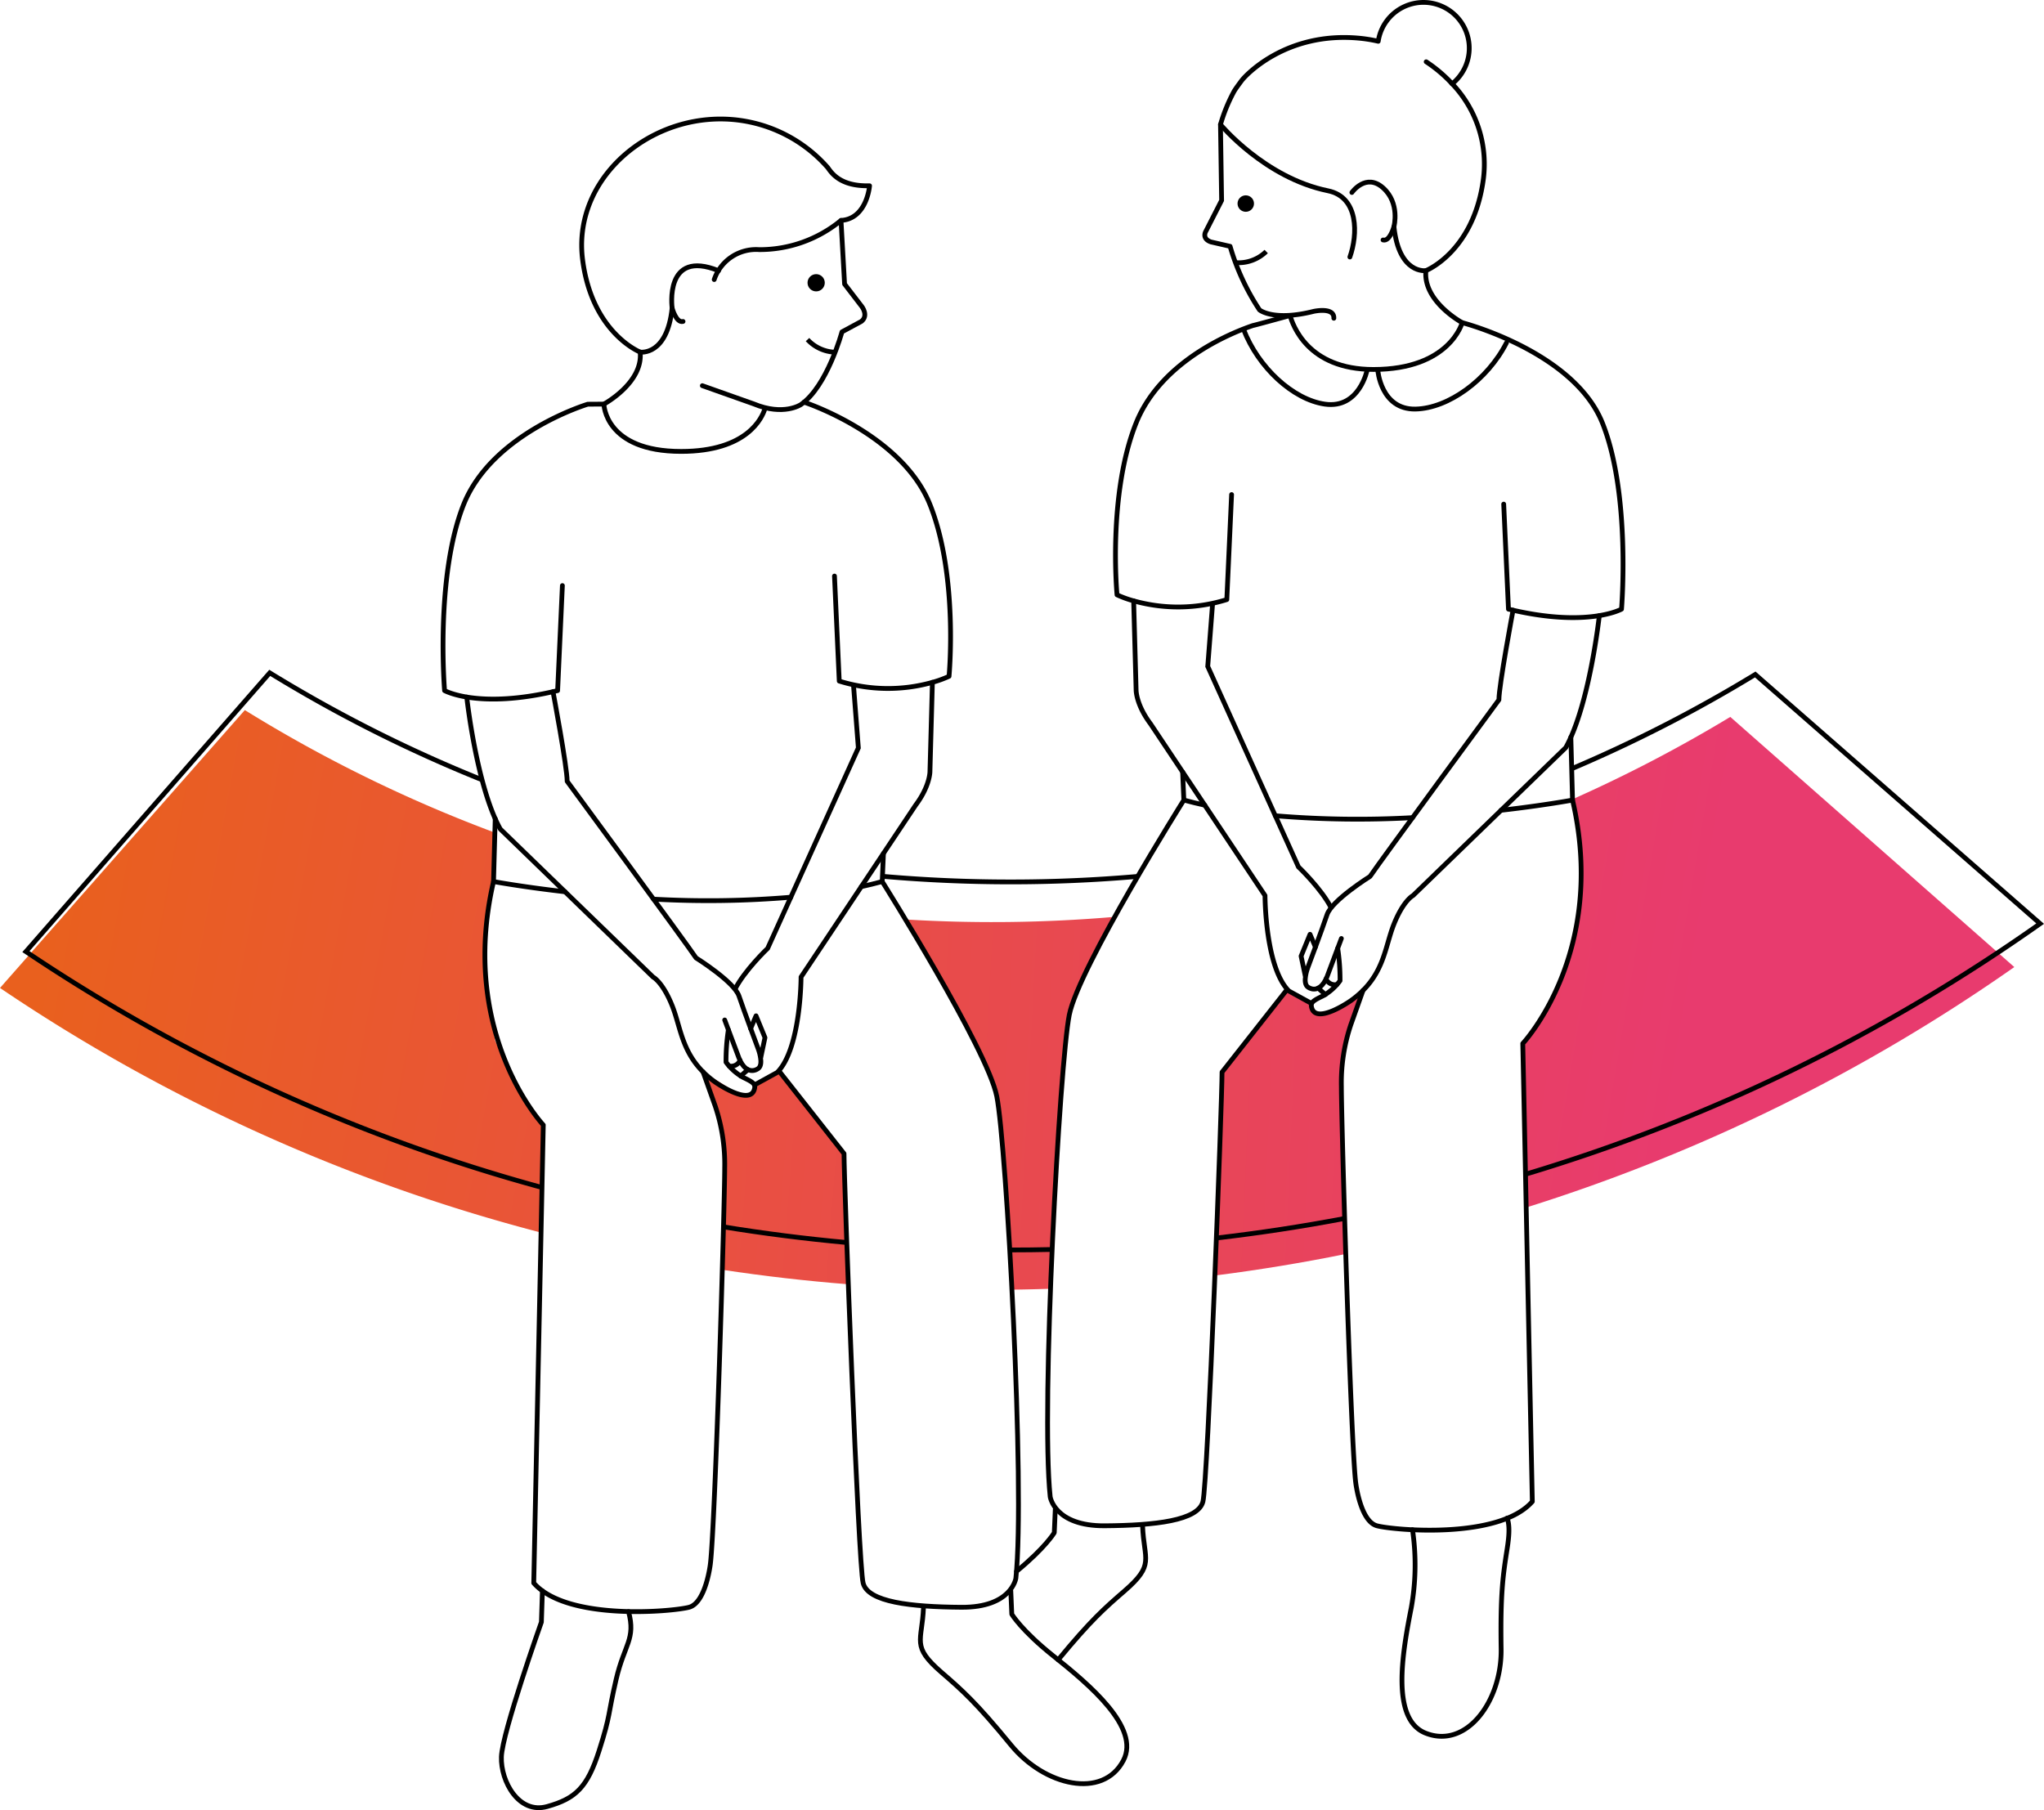
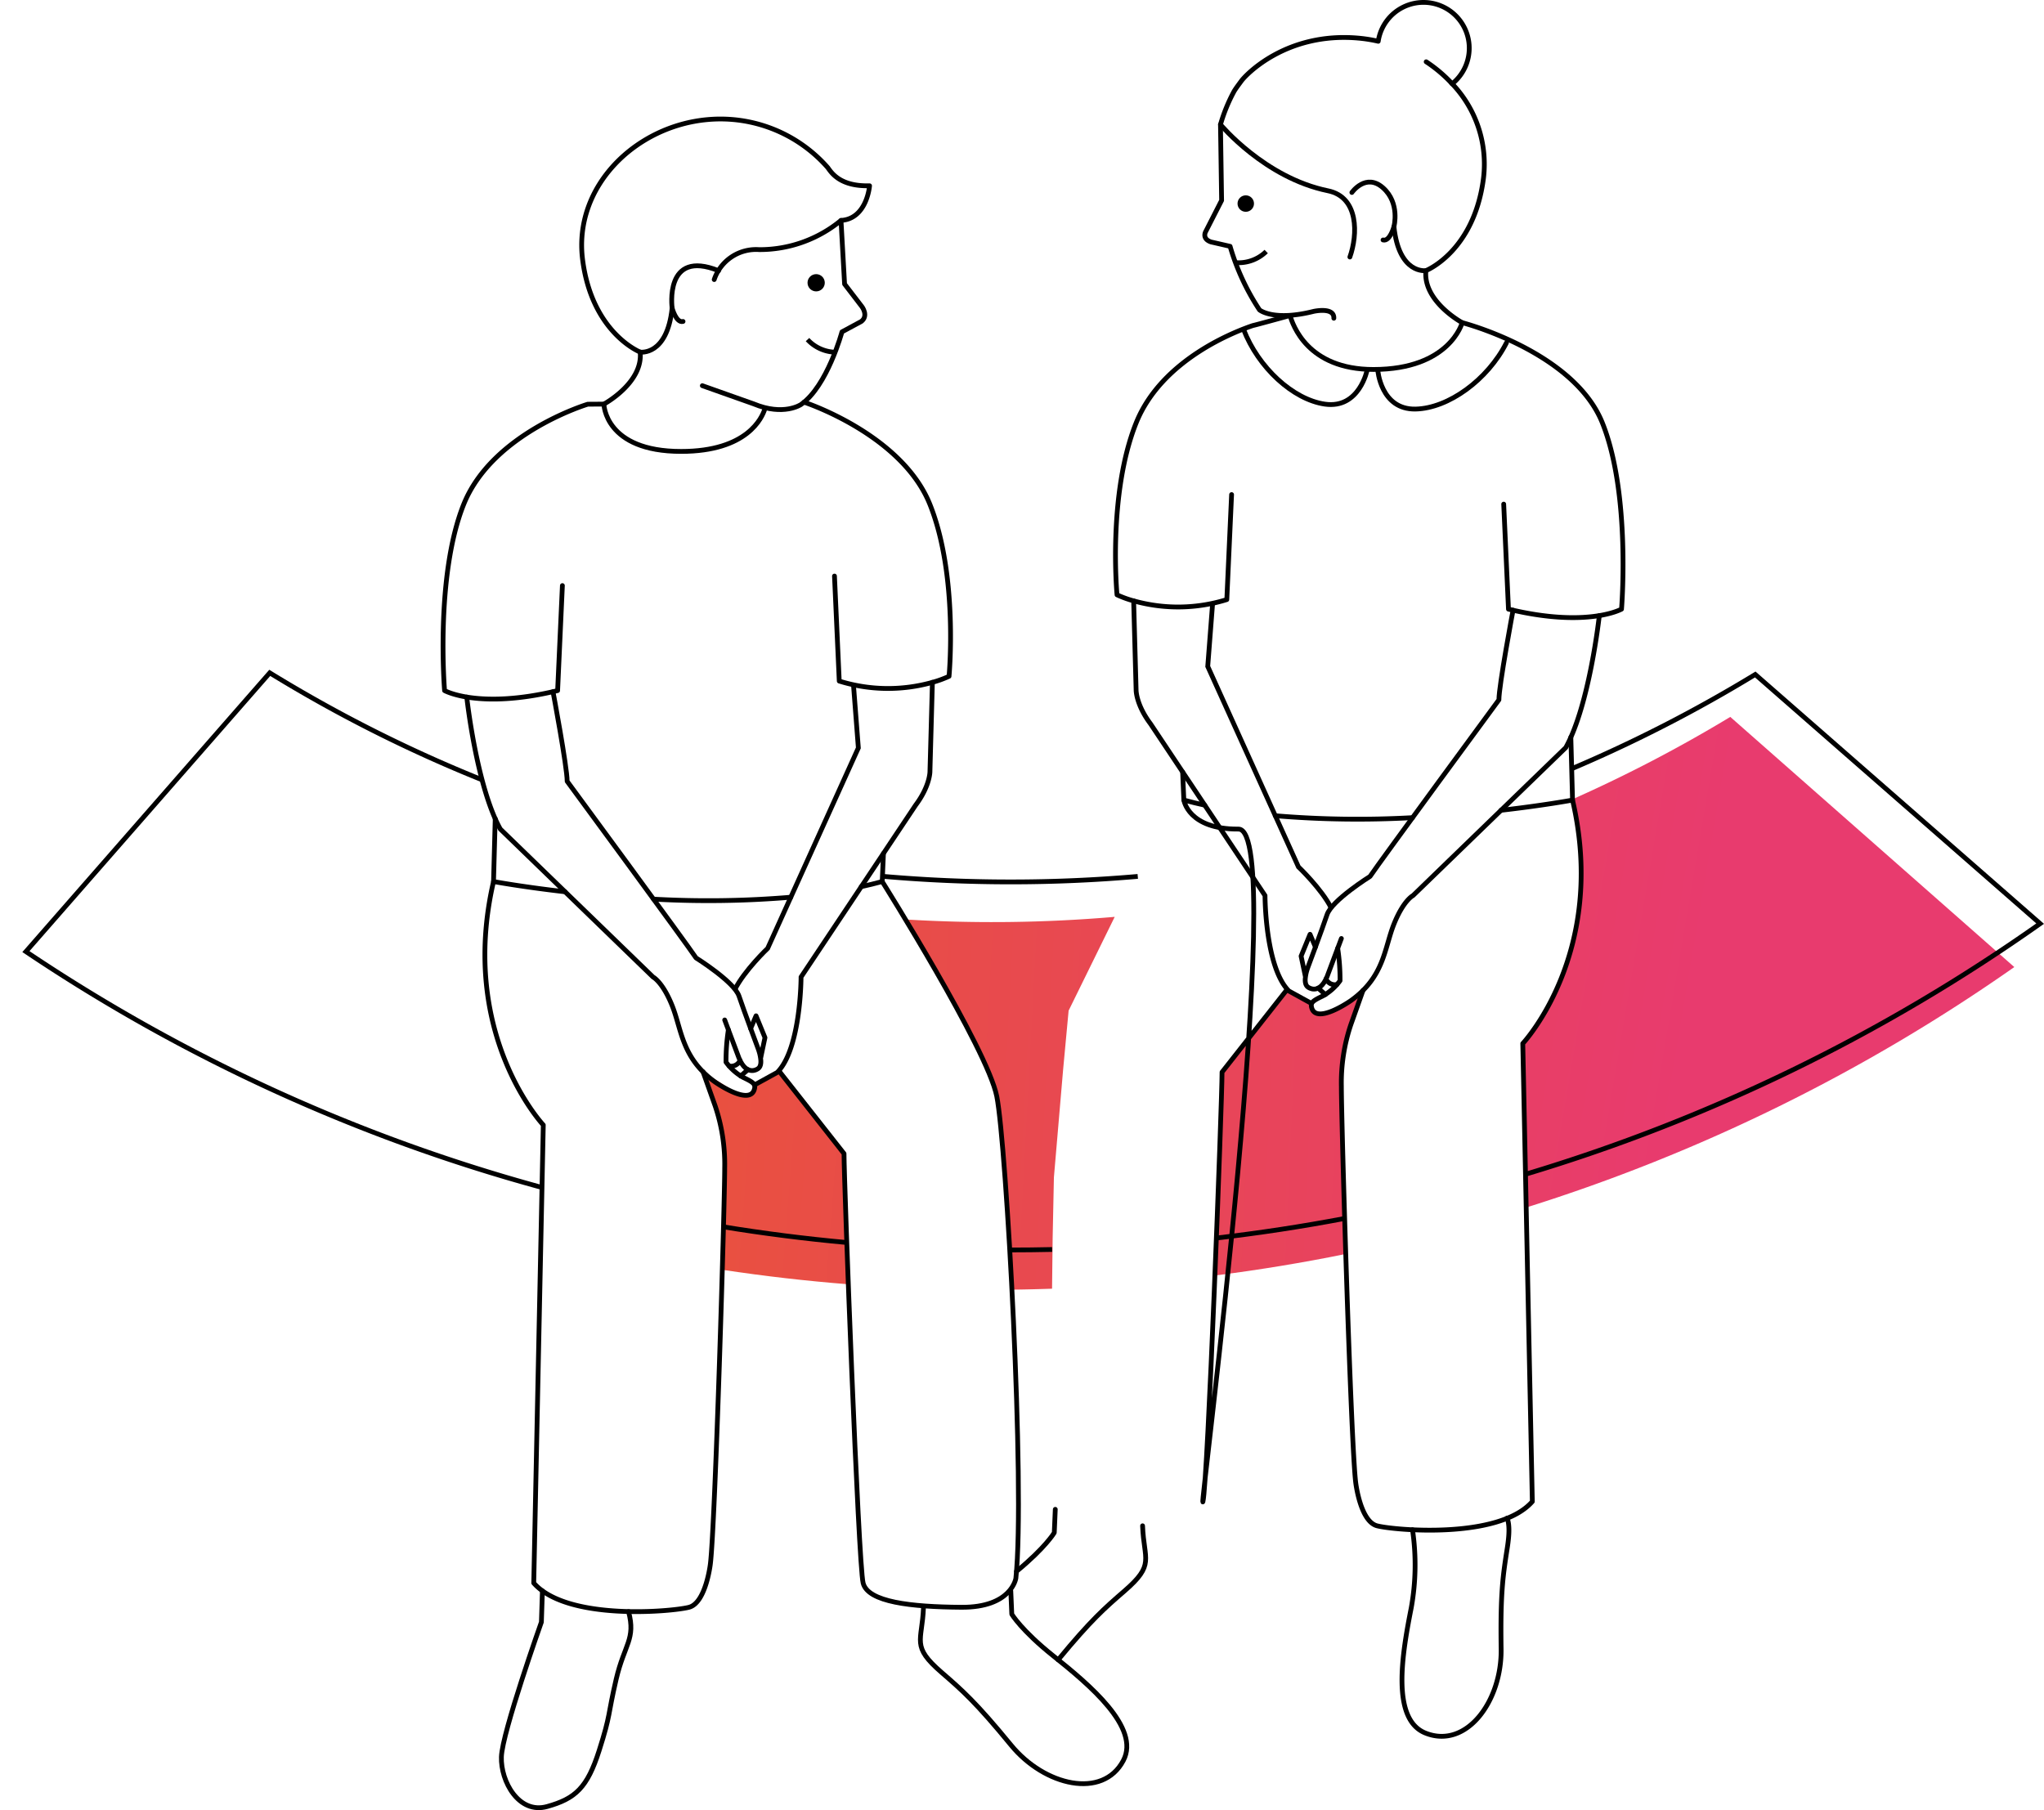
<svg xmlns="http://www.w3.org/2000/svg" xmlns:xlink="http://www.w3.org/1999/xlink" width="428.19" height="379.251" viewBox="0 0 428.19 379.251">
  <defs>
    <linearGradient id="linear-gradient" x1="-7.97" y1="-0.235" x2="3.038" y2="0.72" gradientUnits="objectBoundingBox">
      <stop offset="0" stop-color="#e9601e" />
      <stop offset="1" stop-color="#e83b6e" />
    </linearGradient>
    <linearGradient id="linear-gradient-2" x1="-4.107" y1="0.04" x2="3.608" y2="0.77" xlink:href="#linear-gradient" />
    <linearGradient id="linear-gradient-3" x1="-2.925" y1="-0.03" x2="0.359" y2="0.525" xlink:href="#linear-gradient" />
    <linearGradient id="linear-gradient-4" x1="-4.656" y1="-0.106" x2="6.455" y2="1.169" xlink:href="#linear-gradient" />
    <linearGradient id="linear-gradient-5" x1="0.091" y1="0.389" x2="3.062" y2="0.91" xlink:href="#linear-gradient" />
  </defs>
  <g id="Raggruppa_6453" data-name="Raggruppa 6453" transform="translate(-1391.563 -1350.075)">
    <g id="Raggruppa_6372" data-name="Raggruppa 6372" transform="translate(648.791 878.659)">
      <g id="Raggruppa_6370" data-name="Raggruppa 6370">
        <path id="Tracciato_6729" data-name="Tracciato 6729" d="M1022.407,682.965l-1.985.72-1.523.1-1.4-1.449v-.7l-5.231-2.761-13.5,17.158-1.185,42.573q13.617-1.738,27.1-4.472l-.916-33.237v-6.711l.916-4.983,3.619-10.306-2.536,2.136Z" fill="url(#linear-gradient)" />
        <path id="Tracciato_6730" data-name="Tracciato 6730" d="M932.46,664.049l12.73,22.128,3.265,6.694,2.446,5.836,1.015,5.108,1.776,17.005,1.071,20.785q4.2-.054,8.4-.2l.124-10.614.263-12.7,1.931-22.584,1.152-12.359,9.656-19.645A300.21,300.21,0,0,1,932.46,664.049Z" fill="url(#linear-gradient-2)" />
        <path id="Tracciato_6731" data-name="Tracciato 6731" d="M1105.244,621.611a296.628,296.628,0,0,1-32.985,17.221l1.746,11.384v6.037l-.435,5.421-1.729,8.748-2.315,6.693L1065,685.956l-3.23,4.077.572,34.409a371.934,371.934,0,0,0,102.4-50.421Z" fill="url(#linear-gradient-3)" />
        <path id="Tracciato_6732" data-name="Tracciato 6732" d="M905.946,695.709l-5.089,3,.031,1.428-1.43.762h-1.523l-7.886-4.93,1.971,5.945,1.523,3.807,1.041,6.6v11.548l-.528,13.57q13.17,1.992,26.428,3.038l-.9-27.369Z" fill="url(#linear-gradient-4)" />
-         <path id="Tracciato_6733" data-name="Tracciato 6733" d="M846.516,689.476l-2.164-12.055V666.292L846.16,656.1V645.753a295.626,295.626,0,0,1-52.1-25.57L742.772,678.4a366.734,366.734,0,0,0,113.343,51.251l.47-22.549-4.918-6.588Z" fill="url(#linear-gradient-5)" />
      </g>
      <g id="Raggruppa_6371" data-name="Raggruppa 6371">
        <path id="Tracciato_6734" data-name="Tracciato 6734" d="M923.2,657.177q2.23-.489,4.383-1.073s22,35,24,45,6,81.965,4,100.965c0,0-.889,6.159-11.445,6.079s-19.555-1.079-20.555-5.079-4-83.965-4-89.965l-13.5-17.158" fill="none" stroke="#000" stroke-linecap="round" stroke-linejoin="round" stroke-width="1" />
        <path id="Tracciato_6735" data-name="Tracciato 6735" d="M879.682,659.789a206.484,206.484,0,0,0,28.749-.4" fill="none" stroke="#000" stroke-linecap="round" stroke-linejoin="round" stroke-width="1" />
        <path id="Tracciato_6736" data-name="Tracciato 6736" d="M890.049,695.968l2.536,7.136a38.112,38.112,0,0,1,2,13c0,8-2,74.965-3,82.965,0,0-.942,8.16-4.471,9.08s-25.529,2.92-32.529-5.08l2-95.965s-17.85-19-10.425-51c0,0,5.9,1.1,14.99,2.142" fill="none" stroke="#000" stroke-linecap="round" stroke-linejoin="round" stroke-width="1" />
        <path id="Tracciato_6737" data-name="Tracciato 6737" d="M938.1,614.372a34.372,34.372,0,0,1-19.516-.268l-1-22" fill="none" stroke="#000" stroke-linecap="round" stroke-linejoin="round" stroke-width="1" />
        <path id="Tracciato_6738" data-name="Tracciato 6738" d="M911.2,555.674c3.24,1.086,20.968,7.9,26.381,21.43,6,15,4,36,4,36a22.275,22.275,0,0,1-3.484,1.268l-.516,18.732s0,3-3,7l-24,36s0,15-5,20l-4.728,2.6" fill="none" stroke="#000" stroke-linecap="round" stroke-linejoin="round" stroke-width="1" />
        <path id="Tracciato_6739" data-name="Tracciato 6739" d="M921.561,614.879l1.024,13.225-19,42s-4.883,4.641-6.883,8.641" fill="none" stroke="#000" stroke-miterlimit="10" stroke-width="1" />
        <path id="Tracciato_6740" data-name="Tracciato 6740" d="M860.585,594.1l-1,22c-16.545,4-23.68,0-23.68,0s-2-24,4-39,26-21,26-21l3.374-.022s8.257-4.458,7.6-10.9c0,0-10.073-3.963-12.055-19.321s11.064-28.073,26.257-29.394a29.9,29.9,0,0,1,25.1,10.073c.826,1.156,2.642,3.964,8.752,3.8,0,0-.531,6.928-5.98,7.258a26.809,26.809,0,0,1-17.139,6.119,9.252,9.252,0,0,0-9.425,6.271" fill="none" stroke="#000" stroke-linecap="round" stroke-linejoin="round" stroke-width="1" />
        <path id="Tracciato_6741" data-name="Tracciato 6741" d="M858.621,616.329s2.964,15.775,2.964,18.775c0,0,25,34,27,37,0,0,8,5,9,8s4,11,4,11,1.3,3.308,0,4.189c0,0-2.334,1.83-4-2.189l-3-8" fill="none" stroke="#000" stroke-linecap="round" stroke-linejoin="round" stroke-width="1" />
        <path id="Tracciato_6742" data-name="Tracciato 6742" d="M895.357,687.165a43.414,43.414,0,0,0-.494,6.775,11.184,11.184,0,0,0,3.591,3.2c2.014.964,2.58,1.358,2.4,2.272-.771,3.989-8.272-1.3-8.272-1.3-7-5-7-11-9-16s-4-6-4-6l-32-31c-5-9-7.03-27.648-7.03-27.648" fill="none" stroke="#000" stroke-linecap="round" stroke-linejoin="round" stroke-width="1" />
        <path id="Tracciato_6743" data-name="Tracciato 6743" d="M900.021,686.9l1.13-2.666,1.872,4.569-.86,4.073" fill="none" stroke="#000" stroke-linecap="round" stroke-linejoin="round" stroke-width="1" />
        <line id="Linea_657" data-name="Linea 657" x1="1.523" y2="1.348" transform="translate(897.935 695.507)" fill="none" stroke="#000" stroke-linecap="round" stroke-linejoin="round" stroke-width="1" />
        <path id="Tracciato_6744" data-name="Tracciato 6744" d="M895.513,694.749a2.041,2.041,0,0,0,2.288-1.167" fill="none" stroke="#000" stroke-linecap="round" stroke-linejoin="round" stroke-width="1" />
        <line id="Linea_658" data-name="Linea 658" y1="13.17" x2="0.356" transform="translate(846.16 642.933)" fill="none" stroke="#000" stroke-linecap="round" stroke-linejoin="round" stroke-width="1" />
        <line id="Linea_659" data-name="Linea 659" y1="5.888" x2="0.258" transform="translate(927.585 650.216)" fill="none" stroke="#000" stroke-linecap="round" stroke-linejoin="round" stroke-width="1" />
        <path id="Tracciato_6745" data-name="Tracciato 6745" d="M856.4,804.7l-.215,6.556s-8.213,23.119-8.378,28.239,3.633,12.055,9.578,10.4,8.422-3.963,10.9-11.725,1.756-7.2,3.573-14.965c1.716-7.335,4.128-8.364,2.589-14.144" fill="none" stroke="#000" stroke-linecap="round" stroke-linejoin="round" stroke-width="1" />
        <path id="Tracciato_6746" data-name="Tracciato 6746" d="M936.231,808.149c-.272,7.24-2.663,8.073,3.824,13.683,4.266,3.69,7.169,6.232,14.52,15.2,7.016,8.559,19.225,11.378,23.522,3.224,3.64-6.907-7.155-15.917-14.69-21.935-6.662-5.32-8.679-8.718-8.679-8.718l-.21-4.9" fill="none" stroke="#000" stroke-linecap="round" stroke-linejoin="round" stroke-width="1" />
        <path id="Tracciato_6747" data-name="Tracciato 6747" d="M869.279,556.082s.165,9.909,16.183,9.909c13.868,0,16.968-7.056,17.55-8.95" fill="none" stroke="#000" stroke-linecap="round" stroke-linejoin="round" stroke-width="1" />
        <path id="Tracciato_6748" data-name="Tracciato 6748" d="M918.95,517.6l.751,13.33,3.633,4.733s1.431,1.872-.11,3.083l-4.074,2.2s-3.059,11.39-8.6,15.23c0,0-3.629,2.468-9.9-.148-.31-.129-10.5-3.7-10.749-3.81" fill="none" stroke="#000" stroke-linecap="round" stroke-linejoin="round" stroke-width="1" />
        <circle id="Ellisse_3351" data-name="Ellisse 3351" cx="1.808" cy="1.808" r="1.808" transform="translate(911.938 528.849)" />
        <path id="Tracciato_6749" data-name="Tracciato 6749" d="M876.875,545.183s5.645.858,6.7-9.231c0,0-1.727-12.449,9.728-7.822" fill="none" stroke="#000" stroke-linecap="round" stroke-linejoin="round" stroke-width="1" />
        <path id="Tracciato_6750" data-name="Tracciato 6750" d="M883.57,535.952s.847,3.194,2.289,2.81" fill="none" stroke="#000" stroke-linecap="round" stroke-linejoin="round" stroke-width="1" />
-         <path id="Tracciato_6751" data-name="Tracciato 6751" d="M995.155,640.106q-2.23-.488-4.382-1.073s-22,35-24,45-6,81.965-4,100.965c0,0,.888,6.159,11.444,6.079S993.773,790,994.773,786s4-83.965,4-89.965l13.5-17.158" fill="none" stroke="#000" stroke-linecap="round" stroke-linejoin="round" stroke-width="1" />
+         <path id="Tracciato_6751" data-name="Tracciato 6751" d="M995.155,640.106q-2.23-.488-4.382-1.073c0,0,.888,6.159,11.444,6.079S993.773,790,994.773,786s4-83.965,4-89.965l13.5-17.158" fill="none" stroke="#000" stroke-linecap="round" stroke-linejoin="round" stroke-width="1" />
        <path id="Tracciato_6752" data-name="Tracciato 6752" d="M1038.675,642.718a206.493,206.493,0,0,1-28.749-.4" fill="none" stroke="#000" stroke-linecap="round" stroke-linejoin="round" stroke-width="1" />
        <path id="Tracciato_6753" data-name="Tracciato 6753" d="M1028.308,678.9l-2.535,7.136a38.113,38.113,0,0,0-2,13c0,8,2,74.965,3,82.965,0,0,.941,8.16,4.47,9.08s25.53,2.92,32.53-5.08l-2-95.965s17.849-19,10.424-51c0,0-5.9,1.1-14.99,2.142" fill="none" stroke="#000" stroke-linecap="round" stroke-linejoin="round" stroke-width="1" />
        <path id="Tracciato_6754" data-name="Tracciato 6754" d="M980.256,597.3a34.366,34.366,0,0,0,19.517-.268l1-22" fill="none" stroke="#000" stroke-linecap="round" stroke-linejoin="round" stroke-width="1" />
        <path id="Tracciato_6755" data-name="Tracciato 6755" d="M1017.5,681.636l-4.727-2.6c-5-5-5-20-5-20l-24-36c-3-4-3-7-3-7l-.517-18.732a22.23,22.23,0,0,1-3.483-1.268s-2-21,4-36c5.412-13.531,21.284-19.354,24.524-20.44,0,0-.685.237,7.711-2.074" fill="none" stroke="#000" stroke-linecap="round" stroke-linejoin="round" stroke-width="1" />
        <path id="Tracciato_6756" data-name="Tracciato 6756" d="M996.8,597.808l-1.023,13.225,19,42s4.882,4.641,6.882,8.641" fill="none" stroke="#000" stroke-miterlimit="10" stroke-width="1" />
        <path id="Tracciato_6757" data-name="Tracciato 6757" d="M1025.971,512.916" fill="none" stroke="#000" stroke-linecap="round" stroke-linejoin="round" stroke-width="1" />
        <path id="Tracciato_6758" data-name="Tracciato 6758" d="M1059.736,599.258s-2.963,15.775-2.963,18.775c0,0-25,34-27,37,0,0-8,5-9,8s-4,11-4,11-1.3,3.309,0,4.189c0,0,2.333,1.831,4-2.189l3-8" fill="none" stroke="#000" stroke-linecap="round" stroke-linejoin="round" stroke-width="1" />
        <path id="Tracciato_6759" data-name="Tracciato 6759" d="M1023,670.094a43.419,43.419,0,0,1,.494,6.776,11.185,11.185,0,0,1-3.591,3.2c-2.014.964-2.58,1.358-2.4,2.272.771,3.989,8.273-1.3,8.273-1.3,7-5,7-11,9-16s4-6,4-6l32-31c5-9,7.029-27.647,7.029-27.647" fill="none" stroke="#000" stroke-linecap="round" stroke-linejoin="round" stroke-width="1" />
        <path id="Tracciato_6760" data-name="Tracciato 6760" d="M1018.336,669.824l-1.13-2.666-1.872,4.569.86,4.073" fill="none" stroke="#000" stroke-linecap="round" stroke-linejoin="round" stroke-width="1" />
        <line id="Linea_660" data-name="Linea 660" x2="1.523" y2="1.348" transform="translate(1018.899 678.436)" fill="none" stroke="#000" stroke-linecap="round" stroke-linejoin="round" stroke-width="1" />
        <path id="Tracciato_6761" data-name="Tracciato 6761" d="M1022.844,677.678a2.041,2.041,0,0,1-2.288-1.166" fill="none" stroke="#000" stroke-linecap="round" stroke-linejoin="round" stroke-width="1" />
        <line id="Linea_661" data-name="Linea 661" x1="0.356" y1="13.17" transform="translate(1071.841 625.862)" fill="none" stroke="#000" stroke-linecap="round" stroke-linejoin="round" stroke-width="1" />
        <line id="Linea_662" data-name="Linea 662" x1="0.258" y1="5.888" transform="translate(990.514 633.145)" fill="none" stroke="#000" stroke-linecap="round" stroke-linejoin="round" stroke-width="1" />
        <path id="Tracciato_6762" data-name="Tracciato 6762" d="M955.717,800.629c6.051-4.963,7.912-8.1,7.912-8.1l.21-4.9" fill="none" stroke="#000" stroke-linecap="round" stroke-linejoin="round" stroke-width="1" />
        <path id="Tracciato_6763" data-name="Tracciato 6763" d="M982.126,791.078c.272,7.241,2.663,8.073-3.824,13.684-4.135,3.576-6.99,6.074-13.856,14.391" fill="none" stroke="#000" stroke-linecap="round" stroke-linejoin="round" stroke-width="1" />
        <path id="Tracciato_6764" data-name="Tracciato 6764" d="M1058.506,789.458c.478,1.364.5,3.222,0,6.4-.874,5.572-1.448,9.387-1.269,20.981.172,11.067-7.328,21.1-15.875,17.655-7.24-2.922-4.818-16.774-2.952-26.234a50.563,50.563,0,0,0,.264-16.353" fill="none" stroke="#000" stroke-linecap="round" stroke-linejoin="round" stroke-width="1" />
        <path id="Tracciato_6765" data-name="Tracciato 6765" d="M1049.078,539.012s-2.564,9.809-18.582,9.809c-13.868,0-16.906-9.408-17.488-11.3" fill="none" stroke="#000" stroke-linecap="round" stroke-linejoin="round" stroke-width="1" />
        <path id="Tracciato_6766" data-name="Tracciato 6766" d="M1046.849,488.831a24.394,24.394,0,0,1,6.688,19.96c-1.982,15.358-12.055,19.322-12.055,19.322-.661,6.44,7.6,10.9,7.6,10.9h0s23.375,6.021,29.375,21.021,4,39,4,39-7.136,4-23.68,0l-1-22" fill="none" stroke="#000" stroke-linecap="round" stroke-linejoin="round" stroke-width="1" />
        <path id="Tracciato_6767" data-name="Tracciato 6767" d="M1041.539,484.361a29.331,29.331,0,0,1,5.31,4.47" fill="none" stroke="#000" stroke-linecap="round" stroke-linejoin="round" stroke-width="1" />
        <circle id="Ellisse_3352" data-name="Ellisse 3352" cx="1.725" cy="1.725" r="1.725" transform="translate(1002.018 512.34)" />
        <path id="Tracciato_6768" data-name="Tracciato 6768" d="M1041.482,528.113s-5.645.857-6.7-9.232" fill="none" stroke="#000" stroke-linecap="round" stroke-linejoin="round" stroke-width="1" />
        <path id="Tracciato_6769" data-name="Tracciato 6769" d="M1031.387,548.89s.6,8.376,7.922,8.226c6.876-.141,15.094-6.112,19.049-13.885" fill="none" stroke="#000" stroke-linecap="round" stroke-linejoin="round" stroke-width="1" />
        <path id="Tracciato_6770" data-name="Tracciato 6770" d="M1029.185,548.89s-1.624,8.239-8.869,7.194c-6.683-.965-13.962-7.663-17.039-15.666" fill="none" stroke="#000" stroke-linecap="round" stroke-linejoin="round" stroke-width="1" />
        <path id="Tracciato_6771" data-name="Tracciato 6771" d="M1046.98,488.975a9.587,9.587,0,1,0-15.486-8.911h0a30.51,30.51,0,0,0-4.214-.667c-15.193-1.321-23.65,7.84-24.476,9-.225.315-1.3,1.725-1.586,2.295a34.758,34.758,0,0,0-2.773,6.82l.237,15.892-3.356,6.572s-.81,1.469,1.133,2.13l4,.918a48.773,48.773,0,0,0,6.16,13.316s2.847,2.439,11.323.313c0,0,4.36-.989,4.25,1.433" fill="none" stroke="#000" stroke-linecap="round" stroke-linejoin="round" stroke-width="1" />
        <path id="Tracciato_6772" data-name="Tracciato 6772" d="M998.445,497.508s9.254,11.166,22.521,13.878c6.486,1.325,6.253,9.2,4.587,13.877" fill="none" stroke="#000" stroke-linecap="round" stroke-linejoin="round" stroke-width="1" />
        <path id="Tracciato_6773" data-name="Tracciato 6773" d="M1025.971,511.743s2.923-4.175,6.527-.98,2.289,8.118,2.289,8.118-.847,3.194-2.289,2.81" fill="none" stroke="#000" stroke-linecap="round" stroke-linejoin="round" stroke-width="1" />
      </g>
      <path id="Tracciato_6774" data-name="Tracciato 6774" d="M981.118,655.029a307.166,307.166,0,0,1-53.225,0" fill="none" stroke="#000" stroke-miterlimit="10" stroke-width="1" />
      <path id="Tracciato_6775" data-name="Tracciato 6775" d="M1062.344,717.427a372.026,372.026,0,0,0,107.811-52.505l-59.682-52.2a296.662,296.662,0,0,1-38.632,19.826" fill="none" stroke="#000" stroke-miterlimit="10" stroke-width="1" />
      <path id="Tracciato_6776" data-name="Tracciato 6776" d="M997.588,730.789q13.5-1.565,26.87-4.1" fill="none" stroke="#000" stroke-miterlimit="10" stroke-width="1" />
      <path id="Tracciato_6777" data-name="Tracciato 6777" d="M954.306,733.29q4.434,0,8.867-.1" fill="none" stroke="#000" stroke-miterlimit="10" stroke-width="1" />
      <path id="Tracciato_6778" data-name="Tracciato 6778" d="M894.056,728.407q13,2.125,26.106,3.323" fill="none" stroke="#000" stroke-miterlimit="10" stroke-width="1" />
      <path id="Tracciato_6779" data-name="Tracciato 6779" d="M843.763,634.793a295.646,295.646,0,0,1-44.482-22.411L748.2,670.78A366.672,366.672,0,0,0,856.311,720.2" fill="none" stroke="#000" stroke-miterlimit="10" stroke-width="1" />
      <path id="Tracciato_6780" data-name="Tracciato 6780" d="M1170.415,665.281" fill="none" stroke="#000" stroke-miterlimit="10" stroke-width="1" />
      <path id="Tracciato_6781" data-name="Tracciato 6781" d="M917.585,545.2a8.252,8.252,0,0,1-5.647-2.64" fill="none" stroke="#000" stroke-miterlimit="10" stroke-width="1" />
      <path id="Tracciato_6782" data-name="Tracciato 6782" d="M1001.6,526.438a8.273,8.273,0,0,0,6.423-2.328" fill="none" stroke="#000" stroke-miterlimit="10" stroke-width="1" />
    </g>
  </g>
</svg>